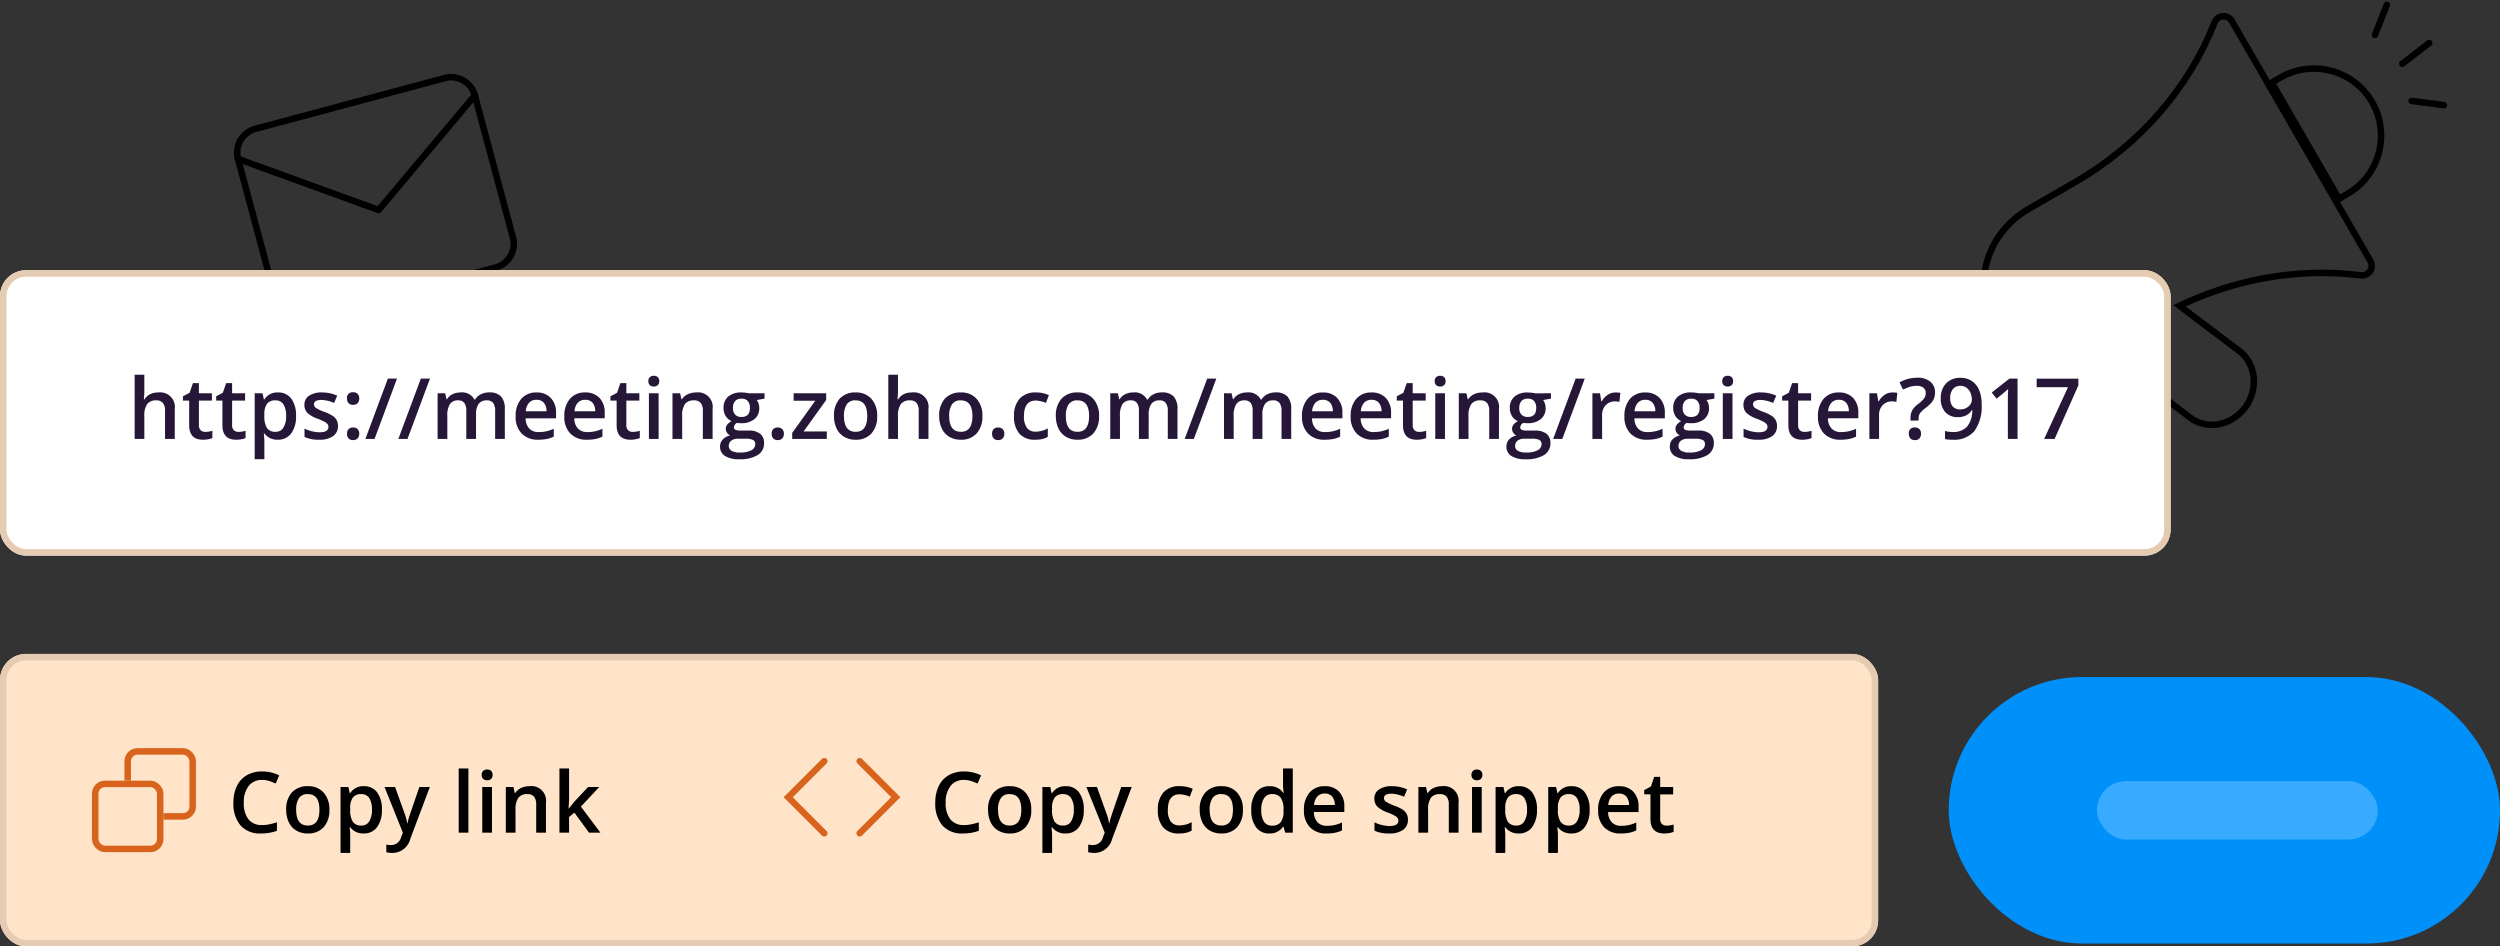
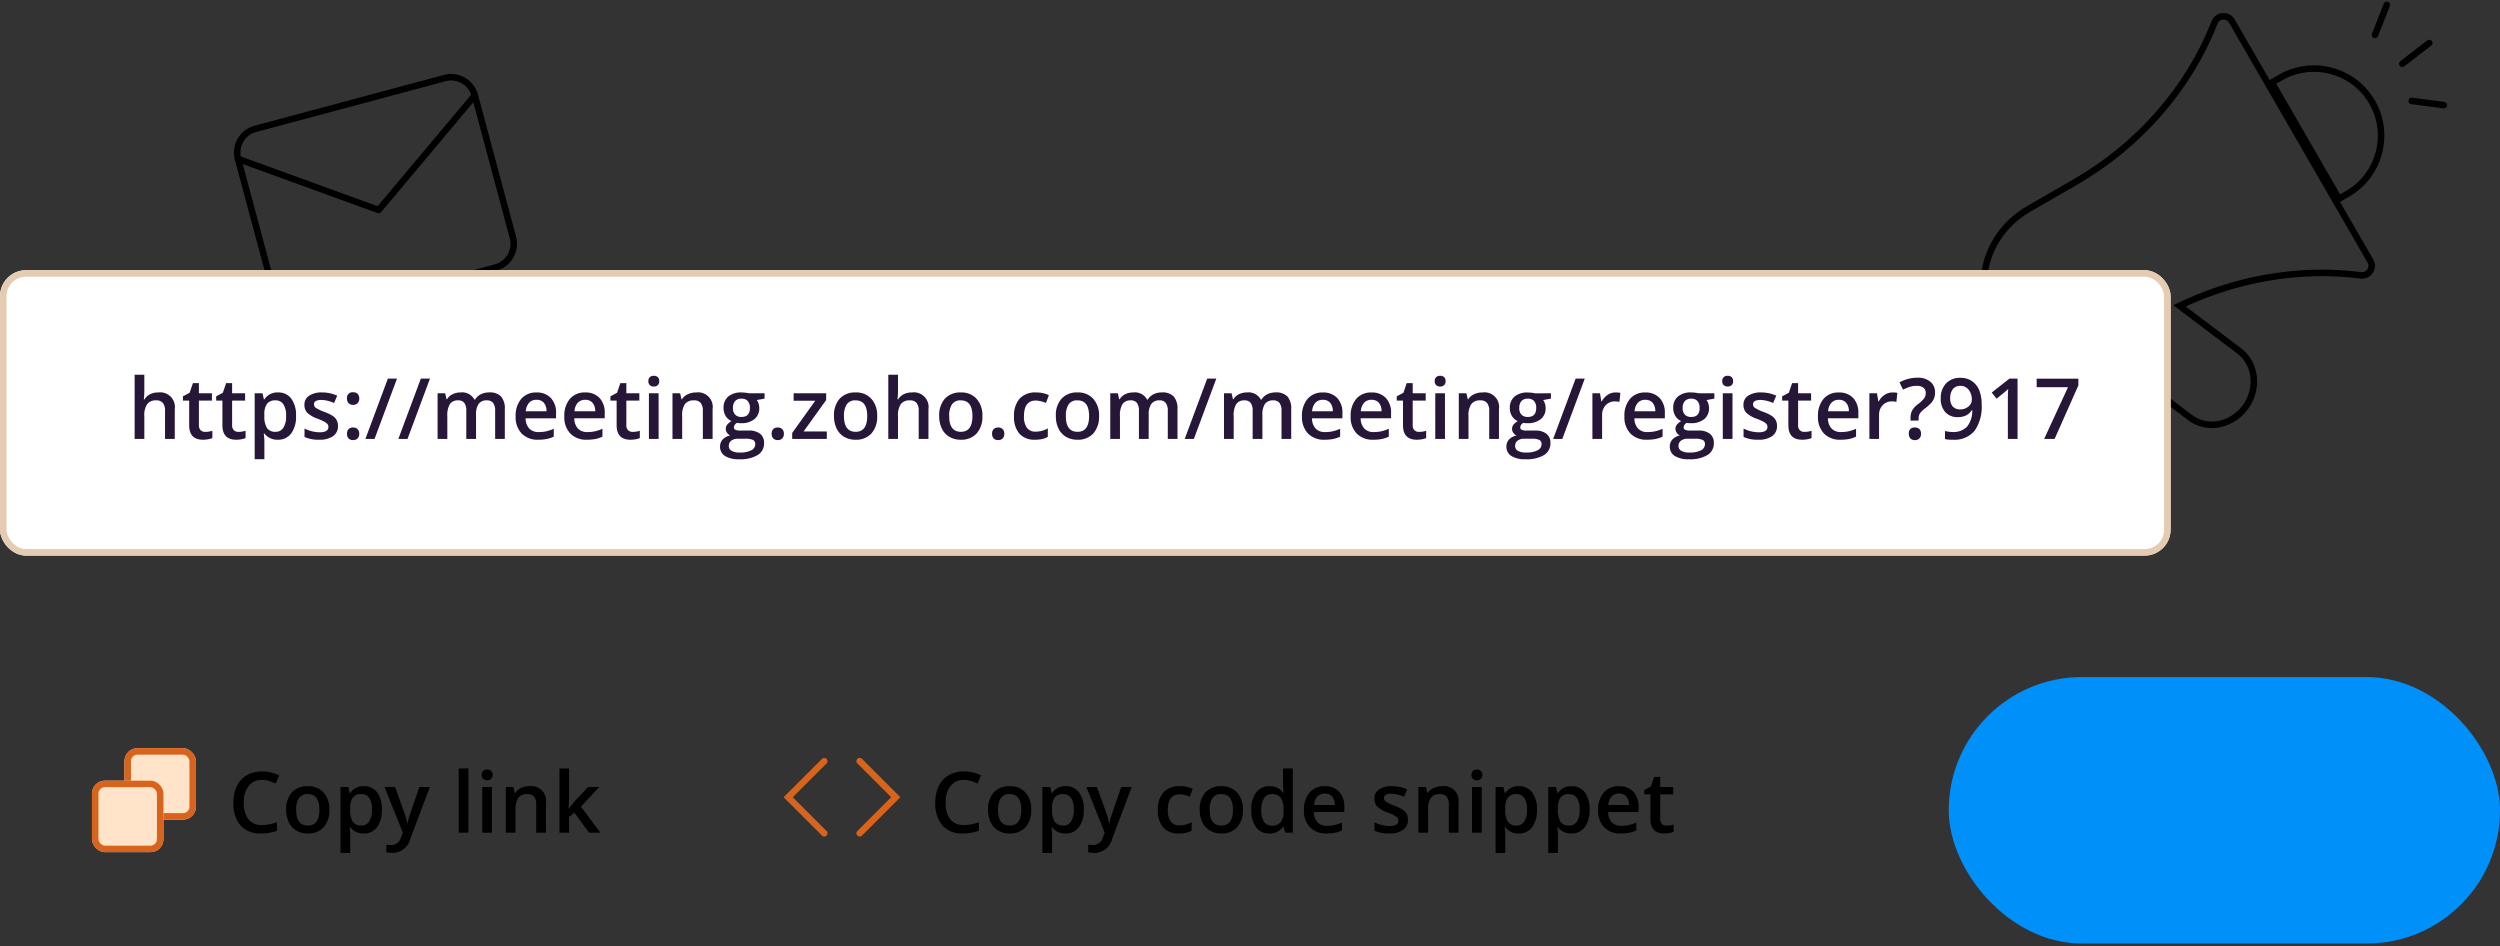
<svg xmlns="http://www.w3.org/2000/svg" width="384.687" height="145.622" viewBox="0 0 384.687 145.622">
  <rect x="0" y="0" width="384.687" height="145.622" fill="#333333" stroke="none" />
  <defs>
    <style>.a,.b,.c,.h,.m{fill:none;}.a,.c{stroke:#000;}.a,.c,.h{stroke-linecap:round;}.a{stroke-linejoin:round;}.d{fill:#fff;}.d,.f{stroke:#e5cbb2;}.e{fill:#261739;}.f,.g{fill:#ffe4c9;}.g,.h{stroke:#d8631c;}.i{fill:#0090fa;}.j{fill:#38aaff;}.k,.l{stroke:none;}.l{fill:#000;}</style>
  </defs>
  <g transform="translate(-877.849 -1579.733)">
    <g transform="matrix(0.966, -0.259, 0.259, 0.966, 909.042, 1595.52)">
      <path class="a" d="M6.772,6h30.18a3.784,3.784,0,0,1,3.772,3.772V32.407a3.784,3.784,0,0,1-3.772,3.772H6.772A3.784,3.784,0,0,1,3,32.407V9.772A3.784,3.784,0,0,1,6.772,6Z" />
      <path class="a" d="M40.725,9,21.862,22.2,3,9" transform="translate(0 0.772)" />
    </g>
    <g transform="translate(1173.805 1609.245) rotate(-30)">
      <g class="b" transform="translate(55.34 12.75)">
        <path class="k" d="M1.032,0H0V19.657H1.032A9.828,9.828,0,1,0,1.032,0Z" />
        <path class="l" d="M -3.814697265625e-06 3.814697265625e-06 L 1.621246337890625e-05 19.657 L 1.032 19.657 C 6.457 19.657 10.86 15.254 10.86 9.828 C 10.86 4.403 6.457 3.814697265625e-06 1.032 3.814697265625e-06 L -3.814697265625e-06 3.814697265625e-06 M -1 -1 L 1.032 -1 C 7.003 -1 11.86 3.858 11.86 9.828 C 11.86 15.799 7.003 20.657 1.032 20.657 L -1 20.657 L -1 -1 Z" />
      </g>
      <g transform="translate(0 0)">
        <g class="b" transform="translate(0 0)">
          <path class="k" d="M53.747.963V43.628a.947.947,0,0,1-.542.87.855.855,0,0,1-.425.1.966.966,0,0,1-.6-.193,50.741,50.741,0,0,0-27.6-10.057l4.8,11.333a5.746,5.746,0,0,1-3.249,7.349,6.368,6.368,0,0,1-2.514.522,5.683,5.683,0,0,1-2.127-.387A5.094,5.094,0,0,1,18.625,50.4L11.836,34.17C5.222,33.745,0,28.7,0,22.547c0-6.44,5.705-11.662,12.726-11.662h8.3A50.022,50.022,0,0,0,52.18.209.952.952,0,0,1,53.186.093.974.974,0,0,1,53.747.963Z" />
          <path class="l" d="M 52.773 0 C 52.563 0 52.354 0.07 52.18 0.209 C 43.554 7.094 32.492 10.885 21.023 10.885 L 12.726 10.885 C 5.705 10.885 3.814697265625e-06 16.107 3.814697265625e-06 22.547 C 3.814697265625e-06 28.697 5.222 33.745 11.836 34.17 L 18.625 50.397 C 19.147 51.654 20.172 52.64 21.487 53.163 C 22.164 53.433 22.88 53.549 23.615 53.549 C 24.466 53.549 25.317 53.375 26.129 53.027 C 29.088 51.712 30.558 48.424 29.378 45.678 L 24.582 34.344 C 34.697 34.963 44.386 38.464 52.18 44.401 C 52.354 44.537 52.567 44.595 52.78 44.595 C 52.915 44.595 53.07 44.575 53.205 44.498 C 53.534 44.343 53.747 44.015 53.747 43.628 L 53.747 0.963 C 53.747 0.596 53.534 0.267 53.186 0.093 C 53.054 0.031 52.914 0 52.773 0 M 52.773 -1 C 53.06 -1 53.35 -0.935 53.612 -0.812 L 53.633 -0.802 C 54.32 -0.458 54.747 0.218 54.747 0.963 L 54.747 43.628 C 54.747 44.386 54.333 45.057 53.664 45.387 C 53.407 45.525 53.11 45.595 52.78 45.595 C 52.328 45.595 51.91 45.456 51.571 45.195 C 47.783 42.309 43.523 39.996 38.91 38.318 C 34.815 36.83 30.528 35.873 26.143 35.467 L 30.298 45.285 C 30.978 46.869 30.95 48.648 30.22 50.295 C 29.504 51.908 28.195 53.203 26.535 53.941 L 26.523 53.946 C 25.589 54.346 24.611 54.549 23.615 54.549 C 22.717 54.549 21.876 54.395 21.116 54.091 C 19.542 53.466 18.328 52.29 17.701 50.78 L 11.148 35.115 C 7.939 34.773 4.972 33.404 2.739 31.221 C 0.328 28.864 -1 25.784 -1 22.547 C -1 15.565 5.157 9.885 12.726 9.885 L 21.023 9.885 C 32.264 9.885 43.108 6.171 51.556 -0.573 C 51.901 -0.848 52.333 -1 52.773 -1 Z" />
        </g>
      </g>
      <g transform="matrix(0.978, 0.208, -0.208, 0.978, 72.716, 10.006)">
        <line class="c" y1="1.753" x2="4.924" transform="translate(2.976 7.613)" />
        <line class="c" y1="0.483" x2="4.968" transform="translate(0 3.513) rotate(-45)" />
        <line class="c" y1="0.483" x2="4.968" transform="translate(6.834 17.809) rotate(-149)" />
      </g>
    </g>
    <g transform="translate(0 -21.144)">
      <g class="d" transform="translate(877.849 1642.455)">
        <rect class="k" width="334" height="43.916" rx="4" />
        <rect class="m" x="0.5" y="0.5" width="333" height="42.916" rx="3.5" />
      </g>
      <path class="e" d="M7.243,0h-1.5V-4.316a1.889,1.889,0,0,0-.327-1.212,1.264,1.264,0,0,0-1.038-.4A1.647,1.647,0,0,0,3-5.367a3.1,3.1,0,0,0-.441,1.882V0H1.066V-9.877H2.558V-7.37a11.7,11.7,0,0,1-.076,1.289h.1a2.071,2.071,0,0,1,.847-.787,2.731,2.731,0,0,1,1.266-.279A2.264,2.264,0,0,1,7.243-4.577Zm4.691-1.079a3.628,3.628,0,0,0,1.092-.171V-.127a3.011,3.011,0,0,1-.638.181,4.4,4.4,0,0,1-.809.073q-2.12,0-2.12-2.234V-5.891H8.5v-.66L9.528-7.1l.508-1.485h.92v1.562h2v1.13h-2v3.758a1.054,1.054,0,0,0,.27.8A.983.983,0,0,0,11.934-1.079Zm5.11,0a3.628,3.628,0,0,0,1.092-.171V-.127A3.011,3.011,0,0,1,17.5.054a4.4,4.4,0,0,1-.809.073q-2.12,0-2.12-2.234V-5.891h-.958v-.66L14.638-7.1l.508-1.485h.92v1.562h2v1.13h-2v3.758a1.054,1.054,0,0,0,.27.8A.983.983,0,0,0,17.043-1.079ZM23.1.127A2.459,2.459,0,0,1,21.03-.832h-.089q.089.889.089,1.079V3.123H19.538V-7.021h1.206q.051.2.209.939h.076a2.337,2.337,0,0,1,2.095-1.066,2.437,2.437,0,0,1,2.047.952A4.293,4.293,0,0,1,25.9-3.523a4.3,4.3,0,0,1-.746,2.685A2.459,2.459,0,0,1,23.1.127Zm-.362-6.056a1.551,1.551,0,0,0-1.3.521,2.7,2.7,0,0,0-.409,1.663v.222a3.284,3.284,0,0,0,.406,1.857,1.511,1.511,0,0,0,1.327.574,1.347,1.347,0,0,0,1.193-.635,3.278,3.278,0,0,0,.419-1.809,3.163,3.163,0,0,0-.416-1.787A1.387,1.387,0,0,0,22.737-5.929ZM32.354-2A1.837,1.837,0,0,1,31.6-.422a3.587,3.587,0,0,1-2.146.549A5.068,5.068,0,0,1,27.206-.3V-1.587a5.532,5.532,0,0,0,2.3.571q1.377,0,1.377-.832a.659.659,0,0,0-.152-.444,1.8,1.8,0,0,0-.5-.368,8.63,8.63,0,0,0-.971-.432,4.493,4.493,0,0,1-1.641-.939,1.738,1.738,0,0,1-.428-1.219,1.6,1.6,0,0,1,.727-1.4,3.449,3.449,0,0,1,1.977-.5,5.6,5.6,0,0,1,2.342.5l-.482,1.124a5.21,5.21,0,0,0-1.911-.47q-1.181,0-1.181.673a.677.677,0,0,0,.308.559,6.77,6.77,0,0,0,1.343.628,6.137,6.137,0,0,1,1.263.616,1.84,1.84,0,0,1,.584.644A1.865,1.865,0,0,1,32.354-2Zm1.39,1.206a.977.977,0,0,1,.241-.711.931.931,0,0,1,.7-.248.92.92,0,0,1,.7.257.984.984,0,0,1,.241.7,1.009,1.009,0,0,1-.244.714.91.91,0,0,1-.7.263.905.905,0,0,1-.7-.26A1.014,1.014,0,0,1,33.744-.793Zm0-5.421a.839.839,0,0,1,.939-.958.923.923,0,0,1,.711.254,1,1,0,0,1,.235.7,1.009,1.009,0,0,1-.244.714.91.91,0,0,1-.7.263.905.905,0,0,1-.7-.26A1.014,1.014,0,0,1,33.744-6.214ZM41.438-9.28,37.984,0H36.575l3.459-9.28Zm5.072,0L43.056,0H41.647l3.459-9.28ZM53.6,0H52.1V-4.329a1.963,1.963,0,0,0-.3-1.2,1.124,1.124,0,0,0-.952-.4,1.452,1.452,0,0,0-1.266.562,3.3,3.3,0,0,0-.4,1.869V0H47.684V-7.021h1.168l.209.92h.076a1.945,1.945,0,0,1,.847-.774,2.732,2.732,0,0,1,1.222-.273,2.135,2.135,0,0,1,2.146,1.1h.1a2.14,2.14,0,0,1,.876-.812,2.78,2.78,0,0,1,1.295-.292,2.358,2.358,0,0,1,1.831.635,2.811,2.811,0,0,1,.574,1.936V0H56.539V-4.329a1.948,1.948,0,0,0-.308-1.2,1.134,1.134,0,0,0-.955-.4A1.481,1.481,0,0,0,54-5.386a2.8,2.8,0,0,0-.4,1.666Zm9.579.127a3.4,3.4,0,0,1-2.561-.955,3.627,3.627,0,0,1-.924-2.631,3.979,3.979,0,0,1,.857-2.7,2.96,2.96,0,0,1,2.355-.984,2.893,2.893,0,0,1,2.2.844,3.226,3.226,0,0,1,.806,2.323v.806H61.229A2.306,2.306,0,0,0,61.782-1.6a1.923,1.923,0,0,0,1.466.549,5.413,5.413,0,0,0,1.158-.117,6.072,6.072,0,0,0,1.152-.39V-.349a4.58,4.58,0,0,1-1.1.368A6.773,6.773,0,0,1,63.178.127Zm-.273-6.145a1.5,1.5,0,0,0-1.139.451,2.148,2.148,0,0,0-.511,1.314h3.187a1.943,1.943,0,0,0-.419-1.317A1.433,1.433,0,0,0,62.905-6.018ZM70.668.127a3.4,3.4,0,0,1-2.561-.955,3.627,3.627,0,0,1-.924-2.631,3.979,3.979,0,0,1,.857-2.7A2.96,2.96,0,0,1,70.4-7.147a2.893,2.893,0,0,1,2.2.844A3.226,3.226,0,0,1,73.4-3.98v.806H68.72A2.306,2.306,0,0,0,69.272-1.6a1.923,1.923,0,0,0,1.466.549A5.413,5.413,0,0,0,71.9-1.171a6.072,6.072,0,0,0,1.152-.39V-.349a4.58,4.58,0,0,1-1.1.368A6.773,6.773,0,0,1,70.668.127ZM70.4-6.018a1.5,1.5,0,0,0-1.139.451,2.148,2.148,0,0,0-.511,1.314h3.187a1.943,1.943,0,0,0-.419-1.317A1.433,1.433,0,0,0,70.4-6.018Zm7.313,4.938A3.628,3.628,0,0,0,78.8-1.25V-.127a3.011,3.011,0,0,1-.638.181,4.4,4.4,0,0,1-.809.073q-2.12,0-2.12-2.234V-5.891h-.958v-.66L75.3-7.1l.508-1.485h.92v1.562h2v1.13h-2v3.758a1.054,1.054,0,0,0,.27.8A.983.983,0,0,0,77.708-1.079ZM81.694,0H80.2V-7.021h1.492ZM80.114-8.88a.826.826,0,0,1,.219-.616.853.853,0,0,1,.625-.216.835.835,0,0,1,.613.216.826.826,0,0,1,.219.616.811.811,0,0,1-.219.6.828.828,0,0,1-.613.219.846.846,0,0,1-.625-.219A.811.811,0,0,1,80.114-8.88ZM90,0h-1.5V-4.316a1.889,1.889,0,0,0-.327-1.212,1.264,1.264,0,0,0-1.038-.4,1.65,1.65,0,0,0-1.384.559A3.084,3.084,0,0,0,85.319-3.5V0H83.827V-7.021H85l.209.92h.076a2.077,2.077,0,0,1,.9-.774,3.021,3.021,0,0,1,1.295-.273A2.253,2.253,0,0,1,90-4.577Zm8-7.021V-6.2l-1.2.222a1.936,1.936,0,0,1,.273.546,2.154,2.154,0,0,1,.108.686,2.1,2.1,0,0,1-.749,1.708,3.134,3.134,0,0,1-2.063.622,3.345,3.345,0,0,1-.609-.051.84.84,0,0,0-.482.7.388.388,0,0,0,.225.362,1.949,1.949,0,0,0,.828.121h1.225a2.724,2.724,0,0,1,1.765.5,1.742,1.742,0,0,1,.6,1.428,2.077,2.077,0,0,1-.984,1.841,5.18,5.18,0,0,1-2.844.647,3.924,3.924,0,0,1-2.19-.508,1.641,1.641,0,0,1-.755-1.447A1.54,1.54,0,0,1,91.568.079a2.194,2.194,0,0,1,1.146-.613,1.121,1.121,0,0,1-.492-.409,1.034,1.034,0,0,1-.194-.594A1.022,1.022,0,0,1,92.25-2.2a2.563,2.563,0,0,1,.66-.54,1.955,1.955,0,0,1-.885-.765,2.25,2.25,0,0,1-.34-1.241,2.225,2.225,0,0,1,.72-1.771,3.029,3.029,0,0,1,2.053-.628,5,5,0,0,1,.625.041,3.936,3.936,0,0,1,.492.086ZM92.492,1.092a.82.82,0,0,0,.435.743,2.39,2.39,0,0,0,1.222.26,3.692,3.692,0,0,0,1.815-.349,1.047,1.047,0,0,0,.6-.927.7.7,0,0,0-.327-.651,2.625,2.625,0,0,0-1.216-.194h-1.13a1.588,1.588,0,0,0-1.019.3A.989.989,0,0,0,92.492,1.092Zm.641-5.84a1.413,1.413,0,0,0,.34,1.016,1.284,1.284,0,0,0,.974.355q1.295,0,1.295-1.384a1.57,1.57,0,0,0-.321-1.057,1.218,1.218,0,0,0-.974-.371,1.256,1.256,0,0,0-.981.368A1.548,1.548,0,0,0,93.133-4.748ZM99.087-.793a.977.977,0,0,1,.241-.711.931.931,0,0,1,.7-.248.92.92,0,0,1,.7.257.984.984,0,0,1,.241.7,1.009,1.009,0,0,1-.244.714.91.91,0,0,1-.7.263.905.905,0,0,1-.7-.26A1.014,1.014,0,0,1,99.087-.793ZM107.574,0h-5.326V-.92L105.8-5.878h-3.333V-7.021h5.008v1.041L104-1.143h3.574Zm7.75-3.523a3.832,3.832,0,0,1-.882,2.685,3.161,3.161,0,0,1-2.457.965,3.366,3.366,0,0,1-1.739-.444,2.933,2.933,0,0,1-1.162-1.276,4.345,4.345,0,0,1-.406-1.93,3.806,3.806,0,0,1,.876-2.666,3.176,3.176,0,0,1,2.469-.958,3.093,3.093,0,0,1,2.412.981A3.788,3.788,0,0,1,115.324-3.523Zm-5.11,0q0,2.431,1.8,2.431,1.777,0,1.777-2.431,0-2.406-1.79-2.406a1.526,1.526,0,0,0-1.362.622A3.166,3.166,0,0,0,110.214-3.523Zm13,3.523h-1.5V-4.316a1.889,1.889,0,0,0-.327-1.212,1.264,1.264,0,0,0-1.038-.4,1.647,1.647,0,0,0-1.381.562,3.1,3.1,0,0,0-.441,1.882V0h-1.492V-9.877h1.492V-7.37a11.7,11.7,0,0,1-.076,1.289h.1a2.071,2.071,0,0,1,.847-.787,2.731,2.731,0,0,1,1.266-.279,2.264,2.264,0,0,1,2.552,2.571Zm8.3-3.523a3.832,3.832,0,0,1-.882,2.685,3.161,3.161,0,0,1-2.457.965,3.366,3.366,0,0,1-1.739-.444,2.933,2.933,0,0,1-1.162-1.276,4.345,4.345,0,0,1-.406-1.93,3.806,3.806,0,0,1,.876-2.666,3.176,3.176,0,0,1,2.469-.958,3.093,3.093,0,0,1,2.412.981A3.788,3.788,0,0,1,131.517-3.523Zm-5.11,0q0,2.431,1.8,2.431,1.777,0,1.777-2.431,0-2.406-1.79-2.406a1.526,1.526,0,0,0-1.362.622A3.166,3.166,0,0,0,126.407-3.523Zm6.6,2.729a.977.977,0,0,1,.241-.711.931.931,0,0,1,.7-.248.92.92,0,0,1,.7.257.984.984,0,0,1,.241.7,1.009,1.009,0,0,1-.244.714.91.91,0,0,1-.7.263.905.905,0,0,1-.7-.26A1.014,1.014,0,0,1,133.009-.793Zm6.627.92a3.074,3.074,0,0,1-2.422-.93,3.885,3.885,0,0,1-.828-2.669,3.907,3.907,0,0,1,.866-2.723,3.214,3.214,0,0,1,2.5-.952,4.693,4.693,0,0,1,2,.413l-.451,1.2a4.518,4.518,0,0,0-1.562-.368q-1.822,0-1.822,2.418a2.9,2.9,0,0,0,.454,1.774,1.571,1.571,0,0,0,1.33.594,3.815,3.815,0,0,0,1.885-.5v1.3a2.946,2.946,0,0,1-.854.336A5.123,5.123,0,0,1,139.636.127Zm9.833-3.65a3.832,3.832,0,0,1-.882,2.685,3.161,3.161,0,0,1-2.457.965,3.366,3.366,0,0,1-1.739-.444,2.933,2.933,0,0,1-1.162-1.276,4.346,4.346,0,0,1-.406-1.93,3.806,3.806,0,0,1,.876-2.666,3.176,3.176,0,0,1,2.469-.958,3.093,3.093,0,0,1,2.412.981A3.788,3.788,0,0,1,149.468-3.523Zm-5.11,0q0,2.431,1.8,2.431,1.777,0,1.777-2.431,0-2.406-1.79-2.406a1.526,1.526,0,0,0-1.362.622A3.166,3.166,0,0,0,144.358-3.523ZM157.1,0h-1.5V-4.329a1.963,1.963,0,0,0-.3-1.2,1.124,1.124,0,0,0-.952-.4,1.452,1.452,0,0,0-1.266.562,3.3,3.3,0,0,0-.4,1.869V0h-1.492V-7.021h1.168l.209.92h.076a1.945,1.945,0,0,1,.847-.774,2.733,2.733,0,0,1,1.222-.273,2.135,2.135,0,0,1,2.146,1.1h.1a2.14,2.14,0,0,1,.876-.812,2.78,2.78,0,0,1,1.295-.292,2.358,2.358,0,0,1,1.831.635,2.811,2.811,0,0,1,.574,1.936V0h-1.492V-4.329a1.948,1.948,0,0,0-.308-1.2,1.134,1.134,0,0,0-.955-.4,1.481,1.481,0,0,0-1.273.543,2.8,2.8,0,0,0-.4,1.666Zm10.41-9.28L164.055,0h-1.409l3.459-9.28ZM174.6,0h-1.5V-4.329a1.963,1.963,0,0,0-.3-1.2,1.124,1.124,0,0,0-.952-.4,1.452,1.452,0,0,0-1.266.562,3.3,3.3,0,0,0-.4,1.869V0h-1.492V-7.021h1.168l.209.92h.076a1.945,1.945,0,0,1,.847-.774,2.733,2.733,0,0,1,1.222-.273,2.135,2.135,0,0,1,2.146,1.1h.1a2.14,2.14,0,0,1,.876-.812,2.78,2.78,0,0,1,1.295-.292,2.358,2.358,0,0,1,1.831.635,2.811,2.811,0,0,1,.574,1.936V0h-1.492V-4.329a1.948,1.948,0,0,0-.308-1.2,1.134,1.134,0,0,0-.955-.4A1.481,1.481,0,0,0,175-5.386a2.8,2.8,0,0,0-.4,1.666Zm9.579.127a3.4,3.4,0,0,1-2.561-.955,3.627,3.627,0,0,1-.924-2.631,3.979,3.979,0,0,1,.857-2.7,2.96,2.96,0,0,1,2.355-.984,2.893,2.893,0,0,1,2.2.844,3.226,3.226,0,0,1,.806,2.323v.806h-4.678a2.306,2.306,0,0,0,.552,1.571,1.923,1.923,0,0,0,1.466.549,5.413,5.413,0,0,0,1.158-.117,6.072,6.072,0,0,0,1.152-.39V-.349a4.58,4.58,0,0,1-1.1.368A6.773,6.773,0,0,1,184.177.127ZM183.9-6.018a1.5,1.5,0,0,0-1.139.451,2.148,2.148,0,0,0-.511,1.314h3.187a1.943,1.943,0,0,0-.419-1.317A1.433,1.433,0,0,0,183.9-6.018ZM191.667.127a3.4,3.4,0,0,1-2.561-.955,3.627,3.627,0,0,1-.924-2.631,3.979,3.979,0,0,1,.857-2.7,2.96,2.96,0,0,1,2.355-.984,2.893,2.893,0,0,1,2.2.844A3.226,3.226,0,0,1,194.4-3.98v.806h-4.678a2.306,2.306,0,0,0,.552,1.571,1.923,1.923,0,0,0,1.466.549,5.413,5.413,0,0,0,1.158-.117,6.072,6.072,0,0,0,1.152-.39V-.349a4.58,4.58,0,0,1-1.1.368A6.773,6.773,0,0,1,191.667.127Zm-.273-6.145a1.5,1.5,0,0,0-1.139.451,2.148,2.148,0,0,0-.511,1.314h3.187a1.943,1.943,0,0,0-.419-1.317A1.433,1.433,0,0,0,191.395-6.018Zm7.313,4.938A3.628,3.628,0,0,0,199.8-1.25V-.127a3.011,3.011,0,0,1-.638.181,4.4,4.4,0,0,1-.809.073q-2.12,0-2.12-2.234V-5.891h-.958v-.66L196.3-7.1l.508-1.485h.92v1.562h2v1.13h-2v3.758a1.054,1.054,0,0,0,.27.8A.983.983,0,0,0,198.707-1.079ZM202.693,0H201.2V-7.021h1.492Zm-1.581-8.88a.826.826,0,0,1,.219-.616.853.853,0,0,1,.625-.216.835.835,0,0,1,.613.216.826.826,0,0,1,.219.616.811.811,0,0,1-.219.6.828.828,0,0,1-.613.219.846.846,0,0,1-.625-.219A.811.811,0,0,1,201.113-8.88ZM211,0h-1.5V-4.316a1.889,1.889,0,0,0-.327-1.212,1.264,1.264,0,0,0-1.038-.4,1.65,1.65,0,0,0-1.384.559,3.084,3.084,0,0,0-.438,1.873V0h-1.492V-7.021h1.168l.209.92h.076a2.077,2.077,0,0,1,.9-.774,3.021,3.021,0,0,1,1.295-.273A2.253,2.253,0,0,1,211-4.577Zm8-7.021V-6.2l-1.2.222a1.936,1.936,0,0,1,.273.546,2.154,2.154,0,0,1,.108.686,2.1,2.1,0,0,1-.749,1.708,3.134,3.134,0,0,1-2.063.622,3.345,3.345,0,0,1-.609-.051.84.84,0,0,0-.482.7.388.388,0,0,0,.225.362,1.949,1.949,0,0,0,.828.121h1.225a2.724,2.724,0,0,1,1.765.5,1.742,1.742,0,0,1,.6,1.428,2.077,2.077,0,0,1-.984,1.841,5.18,5.18,0,0,1-2.844.647,3.925,3.925,0,0,1-2.19-.508,1.641,1.641,0,0,1-.755-1.447,1.54,1.54,0,0,1,.409-1.089,2.194,2.194,0,0,1,1.146-.613,1.121,1.121,0,0,1-.492-.409,1.034,1.034,0,0,1-.194-.594,1.022,1.022,0,0,1,.222-.667,2.563,2.563,0,0,1,.66-.54,1.955,1.955,0,0,1-.885-.765,2.25,2.25,0,0,1-.34-1.241,2.225,2.225,0,0,1,.72-1.771,3.029,3.029,0,0,1,2.053-.628,5,5,0,0,1,.625.041,3.936,3.936,0,0,1,.492.086Zm-5.516,8.112a.82.82,0,0,0,.435.743,2.39,2.39,0,0,0,1.222.26,3.692,3.692,0,0,0,1.815-.349,1.047,1.047,0,0,0,.6-.927.7.7,0,0,0-.327-.651,2.625,2.625,0,0,0-1.216-.194h-1.13a1.588,1.588,0,0,0-1.019.3A.989.989,0,0,0,213.491,1.092Zm.641-5.84a1.413,1.413,0,0,0,.34,1.016,1.284,1.284,0,0,0,.974.355q1.295,0,1.295-1.384a1.57,1.57,0,0,0-.321-1.057,1.218,1.218,0,0,0-.974-.371,1.256,1.256,0,0,0-.981.368A1.548,1.548,0,0,0,214.132-4.748ZM224.206-9.28,220.752,0h-1.409L222.8-9.28Zm4.735,2.133a3.591,3.591,0,0,1,.743.063l-.146,1.39a2.819,2.819,0,0,0-.66-.076,1.91,1.91,0,0,0-1.45.584,2.111,2.111,0,0,0-.555,1.517V0H225.38V-7.021h1.168l.2,1.238h.076a2.781,2.781,0,0,1,.911-1A2.165,2.165,0,0,1,228.941-7.147Zm4.85,7.274a3.4,3.4,0,0,1-2.561-.955,3.627,3.627,0,0,1-.924-2.631,3.979,3.979,0,0,1,.857-2.7,2.96,2.96,0,0,1,2.355-.984,2.893,2.893,0,0,1,2.2.844,3.226,3.226,0,0,1,.806,2.323v.806h-4.678a2.306,2.306,0,0,0,.552,1.571,1.923,1.923,0,0,0,1.466.549,5.413,5.413,0,0,0,1.158-.117,6.072,6.072,0,0,0,1.152-.39V-.349a4.58,4.58,0,0,1-1.1.368A6.773,6.773,0,0,1,233.791.127Zm-.273-6.145a1.5,1.5,0,0,0-1.139.451,2.148,2.148,0,0,0-.511,1.314h3.187a1.943,1.943,0,0,0-.419-1.317A1.433,1.433,0,0,0,233.518-6.018Zm10.626-1V-6.2l-1.2.222a1.936,1.936,0,0,1,.273.546,2.154,2.154,0,0,1,.108.686,2.1,2.1,0,0,1-.749,1.708,3.134,3.134,0,0,1-2.063.622,3.345,3.345,0,0,1-.609-.051.84.84,0,0,0-.482.7.388.388,0,0,0,.225.362,1.949,1.949,0,0,0,.828.121H241.7a2.724,2.724,0,0,1,1.765.5,1.742,1.742,0,0,1,.6,1.428,2.077,2.077,0,0,1-.984,1.841,5.18,5.18,0,0,1-2.844.647,3.925,3.925,0,0,1-2.19-.508,1.641,1.641,0,0,1-.755-1.447A1.54,1.54,0,0,1,237.7.079a2.194,2.194,0,0,1,1.146-.613,1.121,1.121,0,0,1-.492-.409,1.034,1.034,0,0,1-.194-.594,1.022,1.022,0,0,1,.222-.667,2.563,2.563,0,0,1,.66-.54,1.955,1.955,0,0,1-.885-.765,2.25,2.25,0,0,1-.34-1.241,2.225,2.225,0,0,1,.72-1.771,3.029,3.029,0,0,1,2.053-.628,5,5,0,0,1,.625.041,3.936,3.936,0,0,1,.492.086Zm-5.516,8.112a.82.82,0,0,0,.435.743,2.39,2.39,0,0,0,1.222.26,3.692,3.692,0,0,0,1.815-.349,1.047,1.047,0,0,0,.6-.927.7.7,0,0,0-.327-.651,2.625,2.625,0,0,0-1.216-.194h-1.13a1.588,1.588,0,0,0-1.019.3A.989.989,0,0,0,238.627,1.092Zm.641-5.84a1.413,1.413,0,0,0,.34,1.016,1.284,1.284,0,0,0,.974.355q1.295,0,1.295-1.384a1.57,1.57,0,0,0-.321-1.057,1.218,1.218,0,0,0-.974-.371,1.256,1.256,0,0,0-.981.368A1.548,1.548,0,0,0,239.269-4.748ZM246.937,0h-1.492V-7.021h1.492Zm-1.581-8.88a.826.826,0,0,1,.219-.616.853.853,0,0,1,.625-.216.835.835,0,0,1,.613.216.826.826,0,0,1,.219.616.811.811,0,0,1-.219.6.828.828,0,0,1-.613.219.846.846,0,0,1-.625-.219A.811.811,0,0,1,245.356-8.88ZM253.786-2a1.837,1.837,0,0,1-.749,1.577,3.587,3.587,0,0,1-2.146.549A5.068,5.068,0,0,1,248.638-.3V-1.587a5.532,5.532,0,0,0,2.3.571q1.377,0,1.377-.832a.659.659,0,0,0-.152-.444,1.8,1.8,0,0,0-.5-.368,8.629,8.629,0,0,0-.971-.432,4.492,4.492,0,0,1-1.641-.939,1.738,1.738,0,0,1-.428-1.219,1.6,1.6,0,0,1,.727-1.4,3.449,3.449,0,0,1,1.977-.5,5.6,5.6,0,0,1,2.342.5l-.482,1.124a5.21,5.21,0,0,0-1.911-.47q-1.181,0-1.181.673a.677.677,0,0,0,.308.559,6.771,6.771,0,0,0,1.343.628,6.137,6.137,0,0,1,1.263.616,1.84,1.84,0,0,1,.584.644A1.865,1.865,0,0,1,253.786-2Zm4.228.92A3.628,3.628,0,0,0,259.1-1.25V-.127a3.011,3.011,0,0,1-.638.181,4.4,4.4,0,0,1-.809.073q-2.12,0-2.12-2.234V-5.891h-.958v-.66l1.028-.546.508-1.485h.92v1.562h2v1.13h-2v3.758a1.054,1.054,0,0,0,.27.8A.983.983,0,0,0,258.013-1.079ZM263.574.127a3.4,3.4,0,0,1-2.561-.955,3.627,3.627,0,0,1-.924-2.631,3.979,3.979,0,0,1,.857-2.7,2.96,2.96,0,0,1,2.355-.984,2.893,2.893,0,0,1,2.2.844A3.226,3.226,0,0,1,266.3-3.98v.806h-4.678a2.306,2.306,0,0,0,.552,1.571,1.924,1.924,0,0,0,1.466.549,5.413,5.413,0,0,0,1.158-.117,6.073,6.073,0,0,0,1.152-.39V-.349a4.58,4.58,0,0,1-1.1.368A6.773,6.773,0,0,1,263.574.127ZM263.3-6.018a1.5,1.5,0,0,0-1.139.451,2.148,2.148,0,0,0-.511,1.314h3.187a1.943,1.943,0,0,0-.419-1.317A1.433,1.433,0,0,0,263.3-6.018Zm8.258-1.13a3.591,3.591,0,0,1,.743.063l-.146,1.39a2.819,2.819,0,0,0-.66-.076,1.91,1.91,0,0,0-1.45.584,2.111,2.111,0,0,0-.555,1.517V0H268V-7.021h1.168l.2,1.238h.076a2.782,2.782,0,0,1,.911-1A2.165,2.165,0,0,1,271.559-7.147Zm2.774,4.329v-.406a2.4,2.4,0,0,1,.254-1.162,3.309,3.309,0,0,1,.889-.958,4.915,4.915,0,0,0,.974-.927,1.391,1.391,0,0,0,.219-.787.989.989,0,0,0-.355-.819,1.6,1.6,0,0,0-1.022-.286,3.513,3.513,0,0,0-1.117.171,7.93,7.93,0,0,0-1,.413L272.638-8.7a5.588,5.588,0,0,1,2.761-.717,2.984,2.984,0,0,1,1.974.609,2.073,2.073,0,0,1,.73,1.682,2.4,2.4,0,0,1-.14.847,2.432,2.432,0,0,1-.422.708,6.816,6.816,0,0,1-.974.876,3.737,3.737,0,0,0-.79.768,1.475,1.475,0,0,0-.2.819v.286Zm-.26,2.025a.836.836,0,0,1,.933-.958.924.924,0,0,1,.7.251.98.98,0,0,1,.241.708,1.009,1.009,0,0,1-.244.714.9.9,0,0,1-.7.263.9.9,0,0,1-.692-.257A1.012,1.012,0,0,1,274.073-.793Zm11.2-4.526a6.381,6.381,0,0,1-1.1,4.094A4.043,4.043,0,0,1,280.846.127a5.077,5.077,0,0,1-1.212-.1v-1.25a4.184,4.184,0,0,0,1.136.159,2.905,2.905,0,0,0,2.253-.812,3.944,3.944,0,0,0,.813-2.552h-.076a2.248,2.248,0,0,1-.9.825,2.843,2.843,0,0,1-1.241.254,2.5,2.5,0,0,1-1.936-.768,3,3,0,0,1-.7-2.107,3.224,3.224,0,0,1,.816-2.314,2.92,2.92,0,0,1,2.225-.86,3.079,3.079,0,0,1,1.727.482,3.1,3.1,0,0,1,1.136,1.4A5.482,5.482,0,0,1,285.276-5.319Zm-3.237-2.844a1.445,1.445,0,0,0-1.187.5,2.184,2.184,0,0,0-.413,1.419,1.871,1.871,0,0,0,.384,1.247,1.441,1.441,0,0,0,1.165.454,1.857,1.857,0,0,0,1.27-.451,1.364,1.364,0,0,0,.514-1.054,2.569,2.569,0,0,0-.219-1.057,1.882,1.882,0,0,0-.613-.778A1.5,1.5,0,0,0,282.039-8.163ZM290.8,0h-1.492V-5.992q0-1.073.051-1.7-.146.152-.359.336t-1.425,1.168l-.749-.946,2.729-2.146H290.8Zm4.094,0,3.669-7.954h-4.824V-9.268h6.417v1.041L296.505,0Z" transform="translate(897.5 1668.413)" />
    </g>
    <g transform="translate(0 -20.144)">
      <g class="f" transform="translate(877.849 1700.5)">
-         <rect class="k" width="289" height="45" rx="4" />
-         <rect class="m" x="0.5" y="0.5" width="288" height="44" rx="3.5" />
-       </g>
+         </g>
      <path d="M5.173-8.112a2.5,2.5,0,0,0-2.057.927,3.961,3.961,0,0,0-.749,2.558,3.988,3.988,0,0,0,.72,2.583,2.545,2.545,0,0,0,2.085.876,5.479,5.479,0,0,0,1.143-.117q.552-.117,1.149-.3v1.3A6.966,6.966,0,0,1,4.989.127,3.957,3.957,0,0,1,1.86-1.108,5.165,5.165,0,0,1,.768-4.64,5.708,5.708,0,0,1,1.3-7.173,3.783,3.783,0,0,1,2.831-8.836a4.637,4.637,0,0,1,2.355-.578,5.844,5.844,0,0,1,2.628.6L7.268-7.554a8.15,8.15,0,0,0-.993-.39A3.579,3.579,0,0,0,5.173-8.112ZM15.533-3.523A3.832,3.832,0,0,1,14.65-.838a3.161,3.161,0,0,1-2.457.965,3.366,3.366,0,0,1-1.739-.444A2.933,2.933,0,0,1,9.293-1.593a4.345,4.345,0,0,1-.406-1.93,3.806,3.806,0,0,1,.876-2.666,3.176,3.176,0,0,1,2.469-.958,3.093,3.093,0,0,1,2.412.981A3.788,3.788,0,0,1,15.533-3.523Zm-5.11,0q0,2.431,1.8,2.431Q14-1.092,14-3.523q0-2.406-1.79-2.406a1.526,1.526,0,0,0-1.362.622A3.166,3.166,0,0,0,10.423-3.523ZM20.808.127a2.459,2.459,0,0,1-2.069-.958h-.089q.089.889.089,1.079V3.123H17.247V-7.021h1.206q.051.2.209.939h.076a2.337,2.337,0,0,1,2.095-1.066A2.437,2.437,0,0,1,22.88-6.2a4.293,4.293,0,0,1,.733,2.672,4.3,4.3,0,0,1-.746,2.685A2.459,2.459,0,0,1,20.808.127Zm-.362-6.056a1.551,1.551,0,0,0-1.3.521,2.7,2.7,0,0,0-.409,1.663v.222a3.284,3.284,0,0,0,.406,1.857,1.511,1.511,0,0,0,1.327.574,1.347,1.347,0,0,0,1.193-.635,3.278,3.278,0,0,0,.419-1.809,3.163,3.163,0,0,0-.416-1.787A1.387,1.387,0,0,0,20.446-5.929ZM24.02-7.021h1.625l1.428,3.98a7.552,7.552,0,0,1,.432,1.6h.051a6.672,6.672,0,0,1,.209-.847q.152-.5,1.612-4.732h1.612l-3,7.954a2.848,2.848,0,0,1-2.729,2.19,4.3,4.3,0,0,1-.965-.108V1.834a3.5,3.5,0,0,0,.768.076A1.573,1.573,0,0,0,26.578.66l.26-.66ZM36.924,0H35.433V-9.877h1.492Zm3.625,0H39.057V-7.021h1.492ZM38.968-8.88a.826.826,0,0,1,.219-.616.853.853,0,0,1,.625-.216.835.835,0,0,1,.613.216.826.826,0,0,1,.219.616.811.811,0,0,1-.219.6.828.828,0,0,1-.613.219.846.846,0,0,1-.625-.219A.811.811,0,0,1,38.968-8.88ZM48.858,0h-1.5V-4.316a1.889,1.889,0,0,0-.327-1.212A1.264,1.264,0,0,0,46-5.929a1.65,1.65,0,0,0-1.384.559A3.084,3.084,0,0,0,44.173-3.5V0H42.682V-7.021H43.85l.209.92h.076a2.077,2.077,0,0,1,.9-.774,3.021,3.021,0,0,1,1.295-.273,2.253,2.253,0,0,1,2.526,2.571Zm3.517-3.707.844-1.054,2.12-2.26h1.72L54.234-4.005l3,4.005H55.485L53.231-3.079l-.819.673V0H50.934V-9.877h1.479v4.818l-.076,1.352Z" transform="translate(913 1728)" />
      <g transform="translate(0 1)">
        <g class="g" transform="translate(897 1714)">
          <rect class="k" width="11" height="11" rx="2" />
          <rect class="m" x="0.5" y="0.5" width="10" height="10" rx="1.5" />
        </g>
        <g class="g" transform="translate(892 1719)">
          <rect class="k" width="11" height="11" rx="2" />
          <rect class="m" x="0.5" y="0.5" width="10" height="10" rx="1.5" />
        </g>
      </g>
      <g transform="translate(9)">
        <path d="M5.173-8.112a2.5,2.5,0,0,0-2.057.927,3.961,3.961,0,0,0-.749,2.558,3.988,3.988,0,0,0,.72,2.583,2.545,2.545,0,0,0,2.085.876,5.479,5.479,0,0,0,1.143-.117q.552-.117,1.149-.3v1.3A6.966,6.966,0,0,1,4.989.127,3.957,3.957,0,0,1,1.86-1.108,5.165,5.165,0,0,1,.768-4.64,5.708,5.708,0,0,1,1.3-7.173,3.783,3.783,0,0,1,2.831-8.836a4.637,4.637,0,0,1,2.355-.578,5.844,5.844,0,0,1,2.628.6L7.268-7.554a8.15,8.15,0,0,0-.993-.39A3.579,3.579,0,0,0,5.173-8.112ZM15.533-3.523A3.832,3.832,0,0,1,14.65-.838a3.161,3.161,0,0,1-2.457.965,3.366,3.366,0,0,1-1.739-.444A2.933,2.933,0,0,1,9.293-1.593a4.345,4.345,0,0,1-.406-1.93,3.806,3.806,0,0,1,.876-2.666,3.176,3.176,0,0,1,2.469-.958,3.093,3.093,0,0,1,2.412.981A3.788,3.788,0,0,1,15.533-3.523Zm-5.11,0q0,2.431,1.8,2.431Q14-1.092,14-3.523q0-2.406-1.79-2.406a1.526,1.526,0,0,0-1.362.622A3.166,3.166,0,0,0,10.423-3.523ZM20.808.127a2.459,2.459,0,0,1-2.069-.958h-.089q.089.889.089,1.079V3.123H17.247V-7.021h1.206q.051.2.209.939h.076a2.337,2.337,0,0,1,2.095-1.066A2.437,2.437,0,0,1,22.88-6.2a4.293,4.293,0,0,1,.733,2.672,4.3,4.3,0,0,1-.746,2.685A2.459,2.459,0,0,1,20.808.127Zm-.362-6.056a1.551,1.551,0,0,0-1.3.521,2.7,2.7,0,0,0-.409,1.663v.222a3.284,3.284,0,0,0,.406,1.857,1.511,1.511,0,0,0,1.327.574,1.347,1.347,0,0,0,1.193-.635,3.278,3.278,0,0,0,.419-1.809,3.163,3.163,0,0,0-.416-1.787A1.387,1.387,0,0,0,20.446-5.929ZM24.02-7.021h1.625l1.428,3.98a7.552,7.552,0,0,1,.432,1.6h.051a6.672,6.672,0,0,1,.209-.847q.152-.5,1.612-4.732h1.612l-3,7.954a2.848,2.848,0,0,1-2.729,2.19,4.3,4.3,0,0,1-.965-.108V1.834a3.5,3.5,0,0,0,.768.076A1.573,1.573,0,0,0,26.578.66l.26-.66ZM38.264.127A3.074,3.074,0,0,1,35.842-.8a3.885,3.885,0,0,1-.828-2.669A3.907,3.907,0,0,1,35.88-6.2a3.214,3.214,0,0,1,2.5-.952,4.693,4.693,0,0,1,2,.413l-.451,1.2A4.518,4.518,0,0,0,38.372-5.9q-1.822,0-1.822,2.418A2.9,2.9,0,0,0,37-1.711a1.571,1.571,0,0,0,1.33.594,3.815,3.815,0,0,0,1.885-.5v1.3a2.946,2.946,0,0,1-.854.336A5.123,5.123,0,0,1,38.264.127ZM48.1-3.523a3.832,3.832,0,0,1-.882,2.685,3.161,3.161,0,0,1-2.457.965,3.366,3.366,0,0,1-1.739-.444,2.933,2.933,0,0,1-1.162-1.276,4.345,4.345,0,0,1-.406-1.93,3.806,3.806,0,0,1,.876-2.666A3.176,3.176,0,0,1,44.8-7.147a3.093,3.093,0,0,1,2.412.981A3.788,3.788,0,0,1,48.1-3.523Zm-5.11,0q0,2.431,1.8,2.431,1.777,0,1.777-2.431,0-2.406-1.79-2.406a1.526,1.526,0,0,0-1.362.622A3.166,3.166,0,0,0,42.986-3.523ZM52.178.127a2.445,2.445,0,0,1-2.05-.952A4.28,4.28,0,0,1,49.391-3.5a4.294,4.294,0,0,1,.746-2.688A2.469,2.469,0,0,1,52.2-7.147a2.42,2.42,0,0,1,2.107,1.022h.076a8.942,8.942,0,0,1-.108-1.193V-9.877h1.5V0H54.609l-.26-.92h-.07A2.385,2.385,0,0,1,52.178.127Zm.4-1.206A1.624,1.624,0,0,0,53.917-1.6a2.724,2.724,0,0,0,.432-1.679v-.209a3.147,3.147,0,0,0-.432-1.885,1.6,1.6,0,0,0-1.352-.559,1.372,1.372,0,0,0-1.212.638,3.269,3.269,0,0,0-.425,1.819,3.188,3.188,0,0,0,.413,1.781A1.393,1.393,0,0,0,52.578-1.079Zm8.4,1.206a3.4,3.4,0,0,1-2.561-.955,3.627,3.627,0,0,1-.924-2.631,3.979,3.979,0,0,1,.857-2.7A2.96,2.96,0,0,1,60.7-7.147a2.893,2.893,0,0,1,2.2.844,3.226,3.226,0,0,1,.806,2.323v.806H59.027A2.306,2.306,0,0,0,59.579-1.6a1.923,1.923,0,0,0,1.466.549A5.413,5.413,0,0,0,62.2-1.171a6.072,6.072,0,0,0,1.152-.39V-.349a4.58,4.58,0,0,1-1.1.368A6.773,6.773,0,0,1,60.976.127ZM60.7-6.018a1.5,1.5,0,0,0-1.139.451,2.148,2.148,0,0,0-.511,1.314h3.187A1.943,1.943,0,0,0,61.82-5.57,1.433,1.433,0,0,0,60.7-6.018ZM73.493-2a1.837,1.837,0,0,1-.749,1.577A3.587,3.587,0,0,1,70.6.127,5.068,5.068,0,0,1,68.345-.3V-1.587a5.532,5.532,0,0,0,2.3.571q1.377,0,1.377-.832a.659.659,0,0,0-.152-.444,1.8,1.8,0,0,0-.5-.368,8.63,8.63,0,0,0-.971-.432,4.493,4.493,0,0,1-1.641-.939,1.738,1.738,0,0,1-.428-1.219,1.6,1.6,0,0,1,.727-1.4,3.449,3.449,0,0,1,1.977-.5,5.6,5.6,0,0,1,2.342.5L72.9-5.522a5.21,5.21,0,0,0-1.911-.47q-1.181,0-1.181.673a.677.677,0,0,0,.308.559,6.77,6.77,0,0,0,1.343.628,6.137,6.137,0,0,1,1.263.616,1.84,1.84,0,0,1,.584.644A1.865,1.865,0,0,1,73.493-2Zm7.789,2h-1.5V-4.316a1.889,1.889,0,0,0-.327-1.212,1.264,1.264,0,0,0-1.038-.4,1.65,1.65,0,0,0-1.384.559A3.084,3.084,0,0,0,76.6-3.5V0H75.105V-7.021h1.168l.209.92h.076a2.077,2.077,0,0,1,.9-.774,3.021,3.021,0,0,1,1.295-.273,2.253,2.253,0,0,1,2.526,2.571Zm3.567,0H83.357V-7.021h1.492ZM83.269-8.88a.826.826,0,0,1,.219-.616.853.853,0,0,1,.625-.216.835.835,0,0,1,.613.216.826.826,0,0,1,.219.616.811.811,0,0,1-.219.6.828.828,0,0,1-.613.219.846.846,0,0,1-.625-.219A.811.811,0,0,1,83.269-8.88ZM90.543.127a2.459,2.459,0,0,1-2.069-.958h-.089q.089.889.089,1.079V3.123H86.982V-7.021h1.206q.051.2.209.939h.076a2.337,2.337,0,0,1,2.095-1.066,2.437,2.437,0,0,1,2.047.952,4.293,4.293,0,0,1,.733,2.672A4.3,4.3,0,0,1,92.6-.838,2.459,2.459,0,0,1,90.543.127Zm-.362-6.056a1.551,1.551,0,0,0-1.3.521,2.7,2.7,0,0,0-.409,1.663v.222a3.284,3.284,0,0,0,.406,1.857,1.511,1.511,0,0,0,1.327.574A1.347,1.347,0,0,0,91.4-1.727a3.278,3.278,0,0,0,.419-1.809A3.163,3.163,0,0,0,91.4-5.323,1.387,1.387,0,0,0,90.181-5.929ZM98.643.127a2.459,2.459,0,0,1-2.069-.958h-.089q.089.889.089,1.079V3.123H95.082V-7.021h1.206q.051.2.209.939h.076a2.337,2.337,0,0,1,2.095-1.066,2.437,2.437,0,0,1,2.047.952,4.293,4.293,0,0,1,.733,2.672A4.3,4.3,0,0,1,100.7-.838,2.459,2.459,0,0,1,98.643.127Zm-.362-6.056a1.551,1.551,0,0,0-1.3.521,2.7,2.7,0,0,0-.409,1.663v.222a3.284,3.284,0,0,0,.406,1.857,1.511,1.511,0,0,0,1.327.574A1.347,1.347,0,0,0,99.5-1.727a3.278,3.278,0,0,0,.419-1.809A3.163,3.163,0,0,0,99.5-5.323,1.387,1.387,0,0,0,98.281-5.929ZM106.247.127a3.4,3.4,0,0,1-2.561-.955,3.627,3.627,0,0,1-.924-2.631,3.979,3.979,0,0,1,.857-2.7,2.96,2.96,0,0,1,2.355-.984,2.893,2.893,0,0,1,2.2.844,3.226,3.226,0,0,1,.806,2.323v.806H104.3a2.306,2.306,0,0,0,.552,1.571,1.923,1.923,0,0,0,1.466.549,5.413,5.413,0,0,0,1.158-.117,6.072,6.072,0,0,0,1.152-.39V-.349a4.58,4.58,0,0,1-1.1.368A6.773,6.773,0,0,1,106.247.127Zm-.273-6.145a1.5,1.5,0,0,0-1.139.451,2.148,2.148,0,0,0-.511,1.314h3.187a1.943,1.943,0,0,0-.419-1.317A1.433,1.433,0,0,0,105.974-6.018Zm7.313,4.938a3.628,3.628,0,0,0,1.092-.171V-.127a3.011,3.011,0,0,1-.638.181,4.4,4.4,0,0,1-.809.073q-2.12,0-2.12-2.234V-5.891h-.958v-.66l1.028-.546.508-1.485h.92v1.562h2v1.13h-2v3.758a1.054,1.054,0,0,0,.27.8A.983.983,0,0,0,113.287-1.079Z" transform="translate(1012 1728)" />
        <g transform="translate(0 0.101)">
          <path class="h" d="M2388.684,1897.9l-5.549,5.549,5.549,5.549" transform="translate(-1393 -181)" />
          <path class="h" d="M2388.684,1897.9l-5.549,5.549,5.549,5.549" transform="translate(3389.818 3625.896) rotate(180)" />
        </g>
      </g>
    </g>
    <g transform="translate(1177.708 1684.329)">
      <rect class="i" width="84.827" height="41" rx="20.5" transform="translate(0 -0.413)" />
-       <rect class="j" width="43.211" height="9" rx="4.5" transform="translate(22.808 15.587)" />
    </g>
  </g>
</svg>